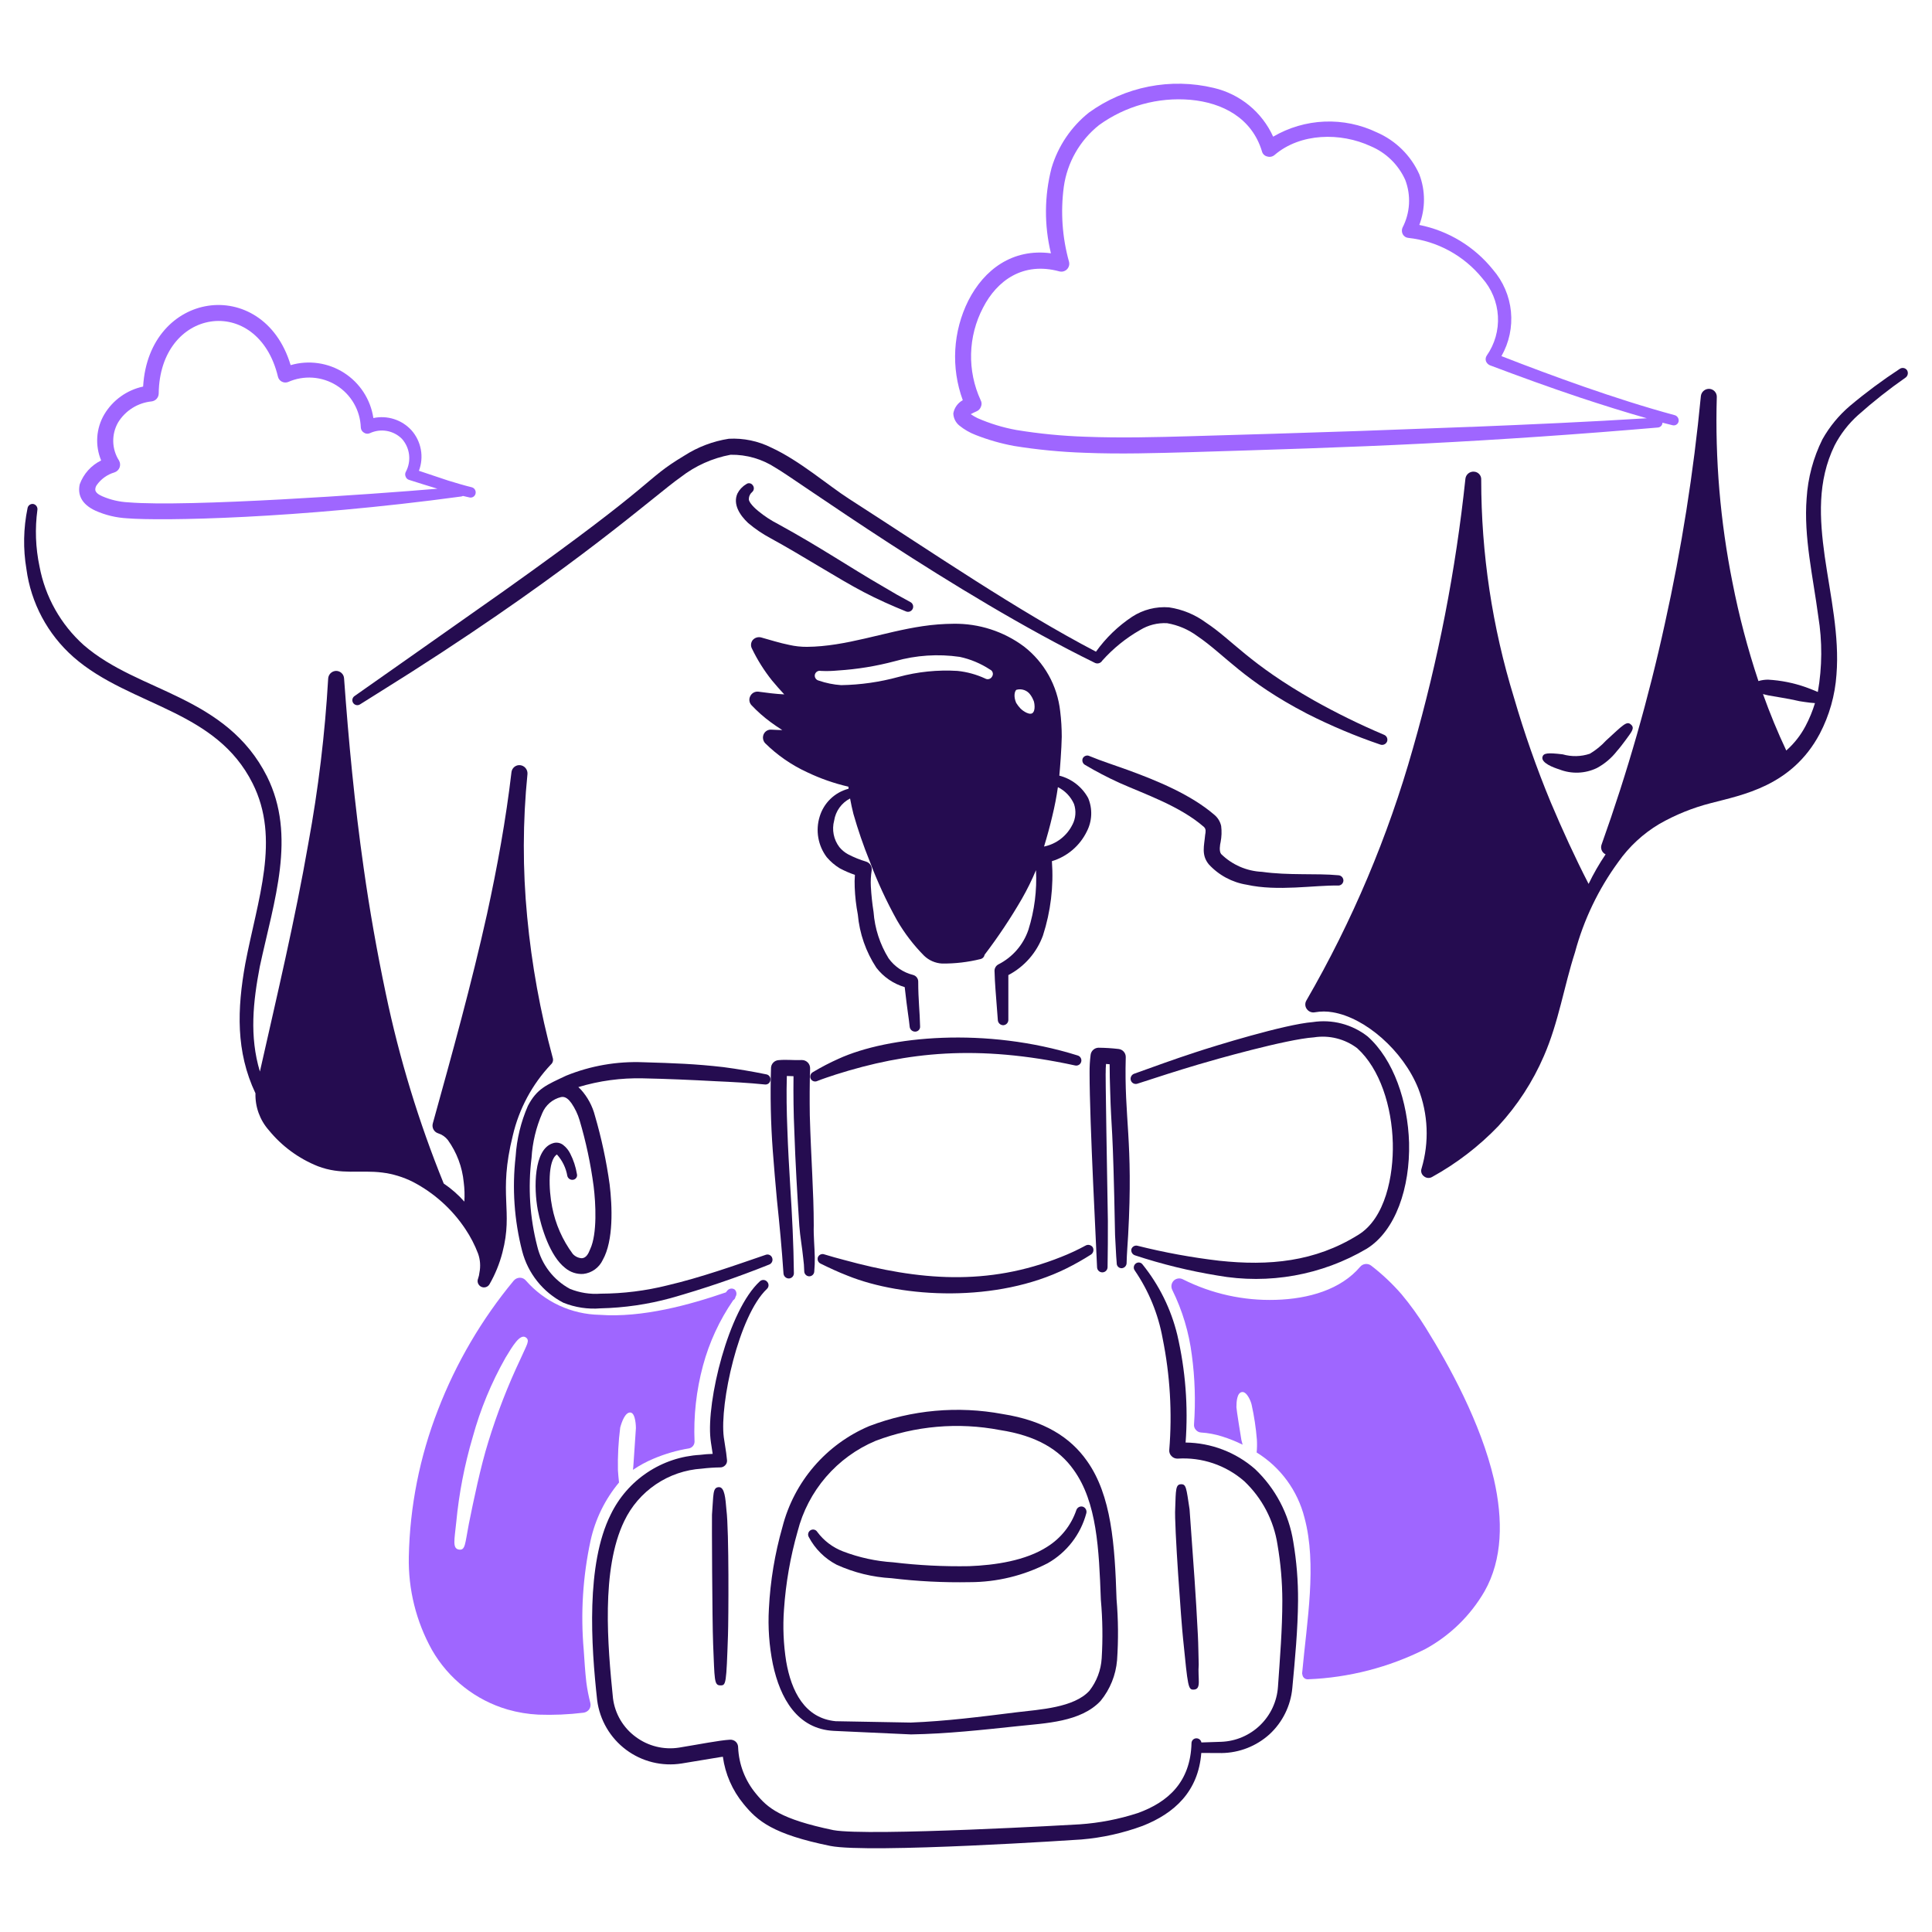
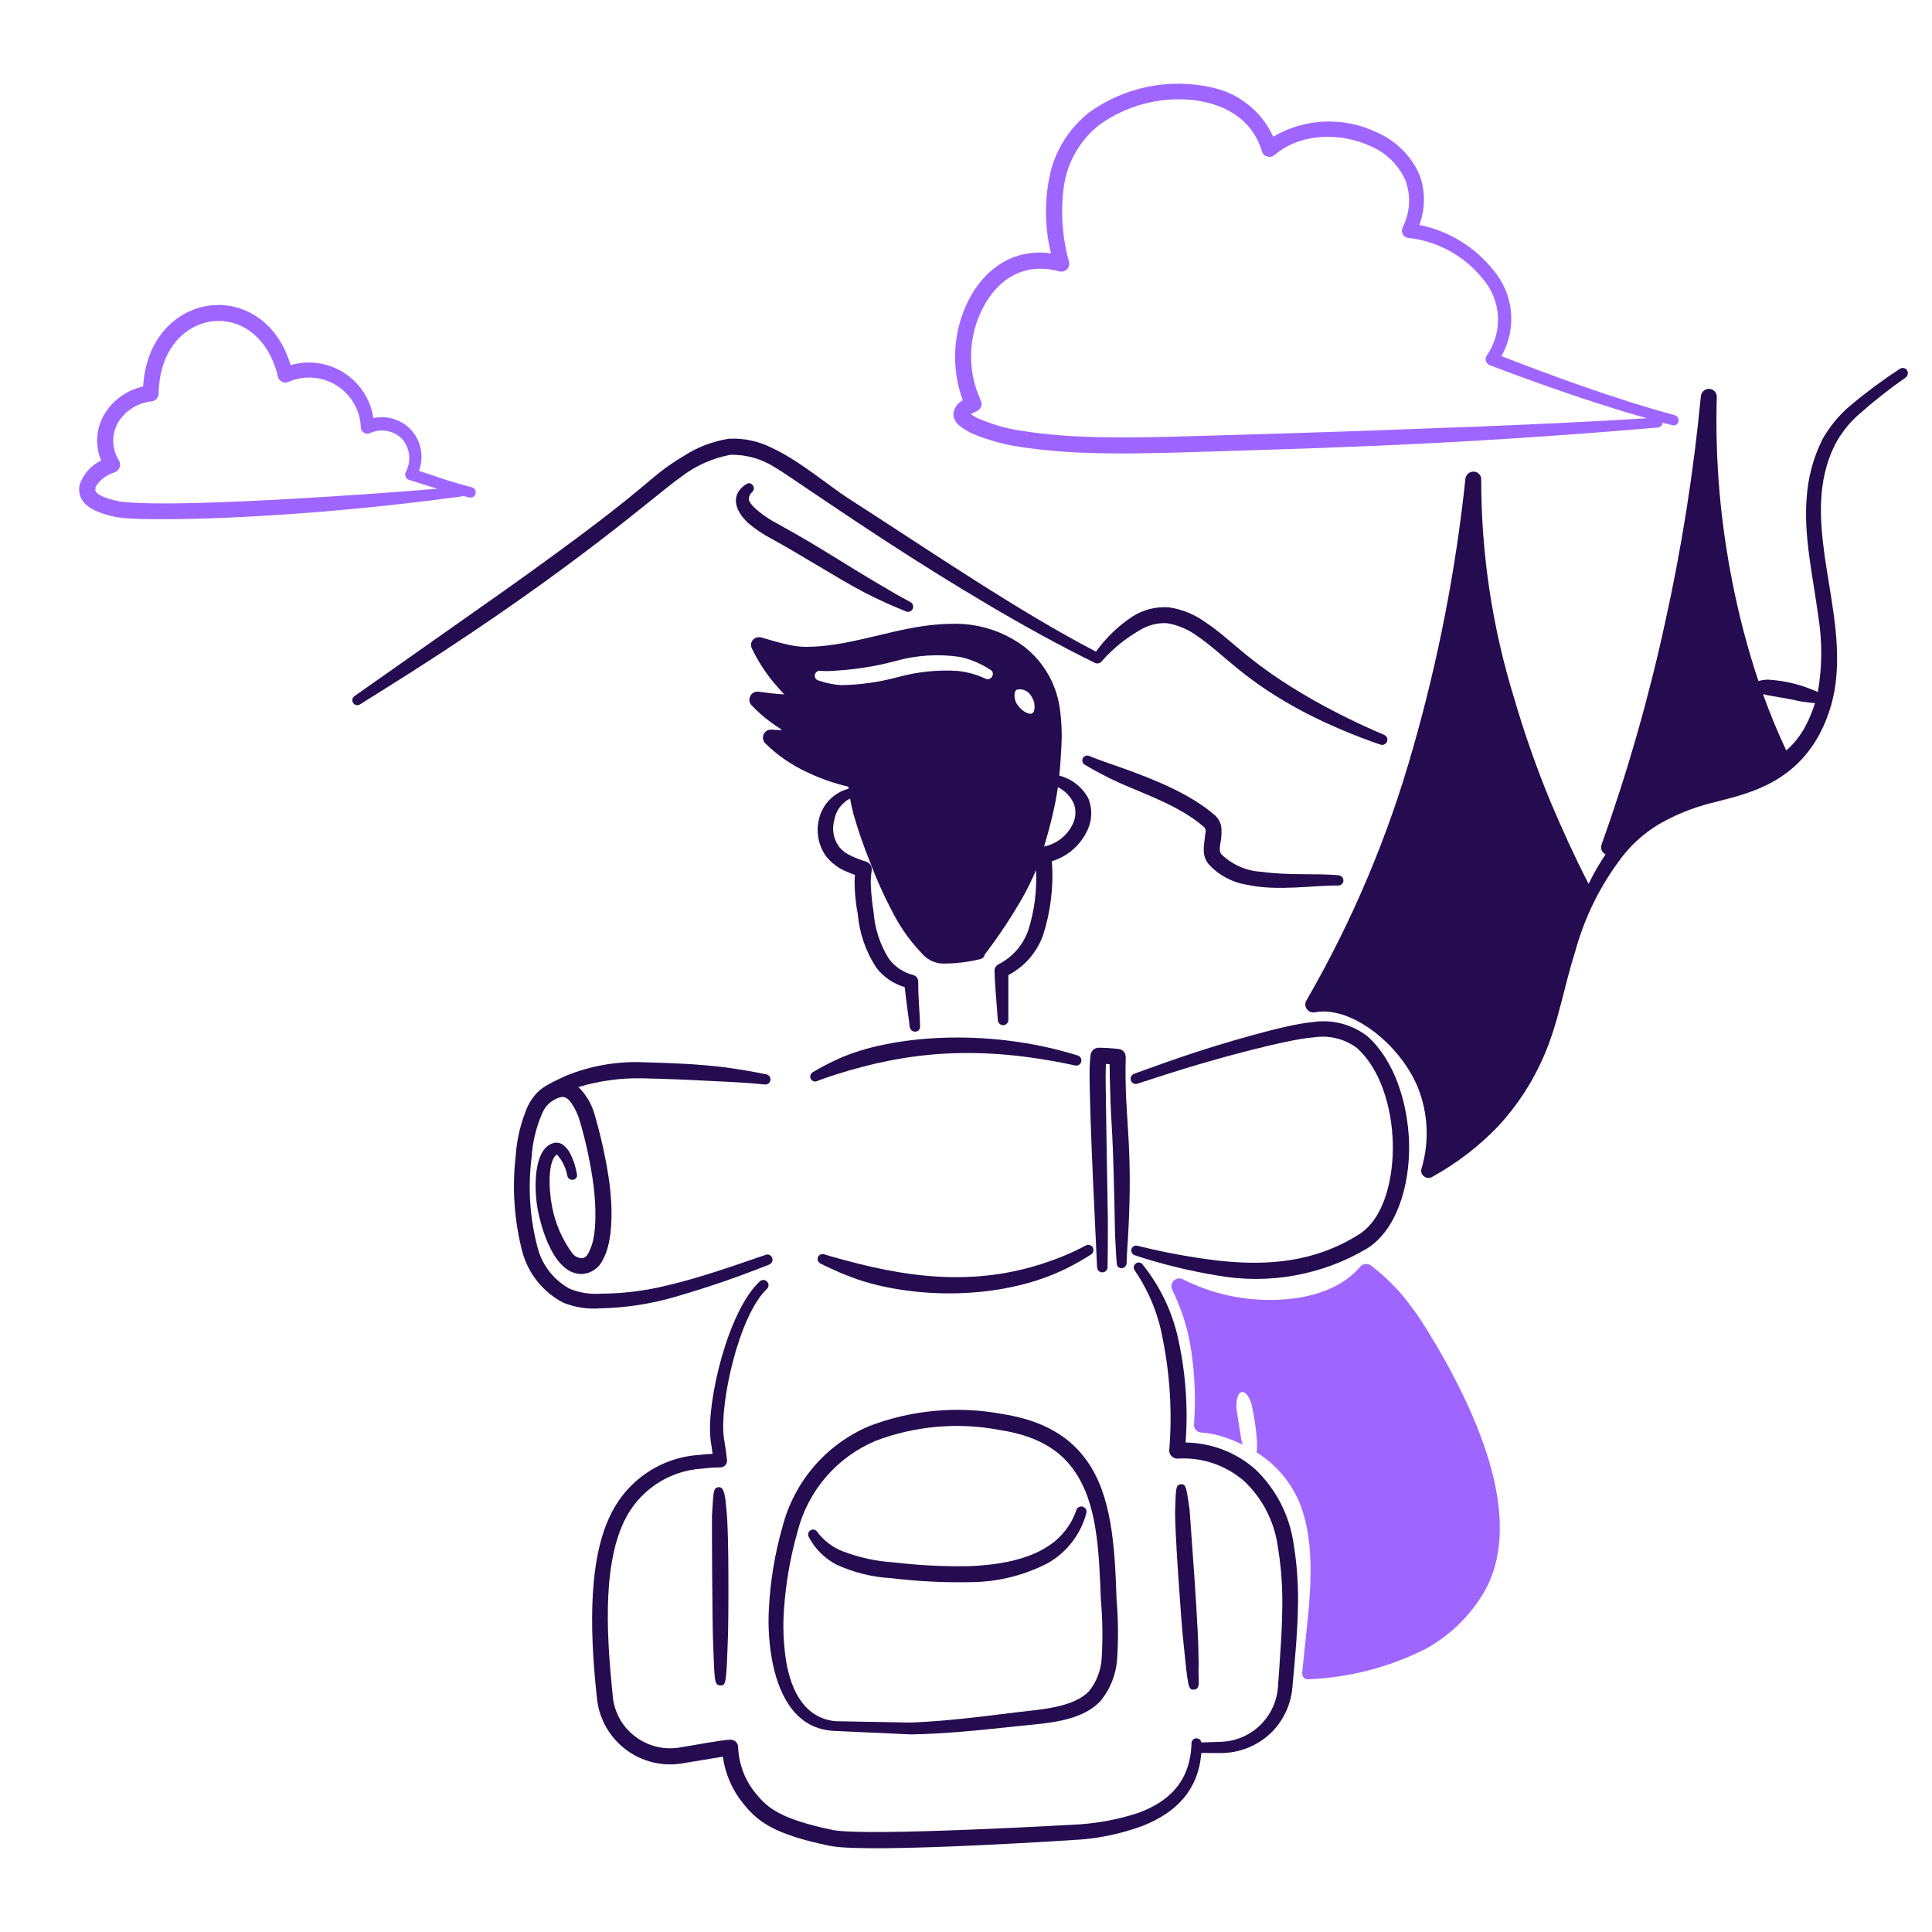
<svg xmlns="http://www.w3.org/2000/svg" width="400" height="400" viewBox="0 0 400 400" fill="none">
  <path d="M150.4 312.612C150.2 310.246 150.036 307.85 148.828 307.898C147.49 307.948 147.75 309.464 147.408 313.624C147.376 314.424 147.446 335.296 147.646 340.398C147.964 347.798 147.82 348.942 149.152 348.942C150.326 348.942 150.374 348.712 150.722 338.524C150.828 335.472 150.958 316.988 150.4 312.612Z" fill="#250C50" />
  <path d="M248.18 344.618C248.114 342.572 248.114 340.55 248.006 338.526C247.546 329.526 247.196 325.246 246.286 312.484C245.608 308.024 245.598 307.256 244.5 307.298C243.402 307.34 243.442 308.414 243.314 312.298C243.078 315.462 244.616 336.334 244.93 339.16C245.954 349.406 245.98 349.9 247.21 349.812C248.78 349.688 247.956 347.586 248.18 344.618Z" fill="#250C50" />
  <path d="M286.558 152.134C281.587 150.03 276.737 147.651 272.03 145.008C258.598 137.396 255.218 132.56 249.69 128.91C247.434 127.244 244.803 126.158 242.028 125.746C239.345 125.537 236.668 126.218 234.41 127.682C231.49 129.619 228.948 132.073 226.91 134.924C210.532 126.358 193.614 114.744 175.766 103.27C171.504 100.536 165.566 95.372 159.69 92.67C156.965 91.307 153.932 90.676 150.89 90.84C147.617 91.349 144.487 92.537 141.7 94.326C132.944 99.592 137.35 98.88 104.358 122.326C92.814 130.442 77.462 141.292 73.41 144.106C73.297 144.181 73.2 144.277 73.124 144.39C73.048 144.502 72.995 144.628 72.968 144.761C72.941 144.894 72.941 145.031 72.966 145.164C72.992 145.297 73.044 145.424 73.119 145.537C73.194 145.65 73.29 145.747 73.403 145.823C73.515 145.899 73.641 145.952 73.774 145.979C73.907 146.006 74.044 146.007 74.177 145.981C74.31 145.955 74.437 145.903 74.55 145.828C78.1 143.59 81.674 141.372 85.224 139.114C119.774 117.052 135.624 102.494 140.946 98.78C143.965 96.438 147.5 94.852 151.256 94.152C154.571 94.096 157.826 95.041 160.596 96.864C164.506 99.048 197.35 122.864 226.736 137.264C226.996 137.375 227.288 137.389 227.557 137.302C227.826 137.214 228.055 137.033 228.2 136.79C230.449 134.267 233.093 132.125 236.028 130.448C237.711 129.411 239.671 128.916 241.644 129.028C243.895 129.415 246.024 130.321 247.864 131.674C253.6 135.55 257.464 140.924 270.592 147.752C275.493 150.24 280.563 152.379 285.766 154.152C286.032 154.249 286.325 154.24 286.585 154.129C286.845 154.017 287.052 153.811 287.166 153.552C287.219 153.419 287.246 153.277 287.244 153.134C287.242 152.99 287.213 152.849 287.156 152.717C287.1 152.585 287.018 152.466 286.915 152.366C286.812 152.266 286.691 152.187 286.558 152.134Z" fill="#250C50" />
  <path d="M188.462 124.638C186.634 123.67 184.782 122.614 182.996 121.538C175.708 117.324 169.884 113.314 161.086 108.496C159.645 107.763 158.288 106.875 157.04 105.848C156.46 105.408 154.94 104.008 155.04 103.288C155.046 103.021 155.109 102.758 155.224 102.516C155.339 102.275 155.504 102.061 155.708 101.888C155.916 101.714 156.047 101.464 156.071 101.193C156.095 100.923 156.01 100.654 155.836 100.446C155.762 100.338 155.665 100.248 155.553 100.18C155.441 100.112 155.316 100.068 155.186 100.052C155.057 100.036 154.925 100.047 154.8 100.085C154.674 100.124 154.559 100.188 154.46 100.274C153.692 100.727 153.072 101.393 152.672 102.19C151.706 104.374 153.136 106.642 154.89 108.28C156.316 109.489 157.867 110.543 159.516 111.424C166.064 114.99 173.536 119.824 178.8 122.572C181.664 124.078 184.634 125.39 187.6 126.596C187.858 126.698 188.145 126.696 188.401 126.591C188.657 126.485 188.862 126.285 188.974 126.031C189.085 125.778 189.094 125.491 188.998 125.231C188.902 124.971 188.709 124.759 188.46 124.638H188.462Z" fill="#250C50" />
  <path d="M277.108 181.214C272.456 180.776 266.81 181.286 261.288 180.504C258.112 180.361 255.1 179.051 252.83 176.824C252.354 176.236 252.588 174.872 252.722 174.306C252.928 173.22 252.965 172.109 252.83 171.012C252.628 170.101 252.128 169.284 251.41 168.688C246.516 164.488 239.61 161.654 233.482 159.412C232.148 158.916 230.792 158.486 229.5 158.012C228.144 157.54 226.852 157.066 225.604 156.55C225.359 156.419 225.071 156.391 224.805 156.471C224.539 156.552 224.315 156.735 224.184 156.98C224.074 157.225 224.059 157.502 224.143 157.757C224.227 158.012 224.402 158.226 224.636 158.358C226.941 159.727 229.32 160.97 231.76 162.08C236.996 164.414 244.296 166.88 249.258 171.206C249.732 171.636 249.624 172.24 249.516 172.842C249.316 175.112 248.674 177.006 250.27 178.954C252.338 181.206 255.107 182.692 258.126 183.172C264.498 184.596 272.21 183.242 277.022 183.344C277.302 183.357 277.576 183.259 277.785 183.072C277.994 182.885 278.121 182.624 278.14 182.344C278.15 182.058 278.047 181.78 277.854 181.569C277.662 181.357 277.394 181.23 277.108 181.214Z" fill="#250C50" />
-   <path d="M337.686 150.026C336.812 149.196 336.116 150.026 332.498 153.34C331.523 154.401 330.4 155.315 329.162 156.052C327.345 156.661 325.387 156.706 323.544 156.18C320.372 155.8 319.572 155.922 319.344 156.718C319.056 157.968 321.63 158.918 322.852 159.302C324.094 159.789 325.422 160.015 326.755 159.967C328.088 159.919 329.397 159.597 330.6 159.022C332.225 158.152 333.647 156.949 334.776 155.492C335.376 154.826 335.96 154.03 336.626 153.146C337.7 151.636 338.546 150.764 337.686 150.026Z" fill="#250C50" />
  <path d="M169.884 261.61C171.714 262.514 173.564 263.374 175.458 264.106C186.896 268.742 206.398 269.756 220.786 262.62C222.537 261.751 224.239 260.788 225.886 259.736C226.119 259.577 226.285 259.338 226.353 259.064C226.42 258.79 226.384 258.501 226.252 258.252C226.096 258.009 225.853 257.836 225.572 257.768C225.292 257.7 224.996 257.742 224.746 257.886C223.117 258.771 221.436 259.555 219.71 260.232C204.458 266.332 190.206 265.094 174.748 260.856C173.392 260.49 172.058 260.146 170.702 259.716C170.448 259.613 170.163 259.614 169.909 259.718C169.656 259.823 169.453 260.023 169.346 260.276C169.251 260.525 169.254 260.801 169.354 261.048C169.454 261.295 169.643 261.496 169.884 261.61Z" fill="#250C50" />
  <path d="M235 259.908C240.564 261.743 246.264 263.139 252.046 264.082C262.688 265.99 273.66 264.02 282.974 258.53C288.974 254.806 291.95 245.852 291.734 236.598C291.476 228.076 288.548 219.38 283.146 214.58C281.558 213.337 279.733 212.433 277.782 211.922C275.832 211.411 273.797 211.305 271.804 211.61C265.988 212.076 251.51 216.542 247.354 217.916C243.136 219.294 239.004 220.8 234.754 222.328C234.5 222.436 234.295 222.635 234.18 222.886C234.065 223.136 234.047 223.421 234.13 223.684C234.218 223.951 234.406 224.173 234.656 224.302C234.905 224.431 235.196 224.457 235.464 224.374C239.682 222.996 243.88 221.64 248.098 220.392C251.098 219.49 266.36 215.15 272.03 214.774C273.596 214.527 275.196 214.599 276.734 214.983C278.273 215.368 279.718 216.058 280.984 217.012C285.72 221.296 288.172 229.086 288.366 236.684C288.524 243.35 286.848 252.254 281.178 255.684C272.218 261.268 262.718 262.122 252.424 261.022C246.724 260.354 241.074 259.318 235.508 257.922C235.245 257.854 234.967 257.89 234.73 258.023C234.493 258.156 234.317 258.375 234.238 258.634C234.185 258.901 234.232 259.179 234.371 259.413C234.51 259.647 234.73 259.822 234.99 259.904" fill="#250C50" />
  <path d="M159.874 260.438C159.831 260.307 159.761 260.185 159.67 260.081C159.579 259.978 159.468 259.893 159.344 259.833C159.219 259.773 159.084 259.738 158.946 259.732C158.808 259.725 158.67 259.746 158.54 259.794C152.062 262.01 145.152 264.484 138.18 266.12C133.66 267.248 129.021 267.826 124.362 267.842C122.19 268.003 120.01 267.66 117.992 266.842C116.31 265.933 114.839 264.679 113.675 263.162C112.51 261.646 111.679 259.901 111.234 258.042C109.69 252.066 109.288 245.851 110.05 239.726C110.241 236.535 110.991 233.403 112.266 230.472C112.606 229.648 113.136 228.916 113.814 228.336C114.491 227.756 115.295 227.345 116.162 227.136C117.066 226.936 117.776 227.652 118.314 228.406C119.056 229.49 119.625 230.683 120 231.942C121.325 236.415 122.296 240.985 122.906 245.61C123.342 249.096 123.678 255.44 122.196 258.61C121.83 259.534 121.396 260.438 120.474 260.504C120.114 260.486 119.762 260.396 119.437 260.241C119.112 260.086 118.82 259.868 118.58 259.6C116.454 256.73 114.998 253.42 114.318 249.914C113.584 246.302 113.386 240.22 115.308 239.024C116.435 240.274 117.182 241.819 117.462 243.478C117.531 243.738 117.695 243.963 117.923 244.107C118.15 244.251 118.423 244.303 118.688 244.254C118.82 244.231 118.945 244.181 119.056 244.106C119.167 244.032 119.261 243.935 119.332 243.822C119.403 243.709 119.45 243.582 119.469 243.449C119.487 243.317 119.478 243.182 119.442 243.054C119.203 241.591 118.738 240.174 118.064 238.854C117.73 238.166 117.245 237.562 116.644 237.088C116.341 236.84 115.98 236.675 115.594 236.607C115.209 236.54 114.813 236.572 114.444 236.702C110.466 237.97 110.502 245.998 111.344 250.518C112.066 254.206 113.876 260.088 117.026 262.528C118.064 263.4 119.397 263.84 120.75 263.756C121.618 263.661 122.446 263.343 123.155 262.834C123.863 262.325 124.429 261.642 124.796 260.85C127.058 256.85 126.77 249.736 126.216 245.202C125.551 240.407 124.537 235.667 123.182 231.02C122.662 228.994 121.658 227.125 120.256 225.574C120.093 225.397 119.921 225.229 119.74 225.07C124.068 223.763 128.576 223.151 133.096 223.258C138.202 223.364 143.032 223.58 148.248 223.858C151.584 224.01 154.92 224.182 158.32 224.526C158.458 224.549 158.599 224.543 158.734 224.509C158.87 224.476 158.997 224.415 159.108 224.33C159.218 224.245 159.311 224.139 159.379 224.017C159.447 223.895 159.49 223.761 159.504 223.622C159.527 223.483 159.521 223.342 159.487 223.205C159.454 223.069 159.393 222.941 159.308 222.829C159.224 222.717 159.117 222.623 158.996 222.553C158.874 222.483 158.739 222.438 158.6 222.422C155.672 221.822 152.724 221.326 149.8 220.938C143.928 220.262 139.59 220.118 133.2 219.926C127.74 219.702 122.295 220.649 117.23 222.702C113.102 224.652 111.184 225.364 109.296 228.958C107.847 232.277 106.988 235.824 106.756 239.438C106.006 245.999 106.465 252.642 108.112 259.038C108.705 261.316 109.77 263.443 111.239 265.283C112.707 267.122 114.546 268.632 116.636 269.714C119.085 270.699 121.731 271.097 124.362 270.876C129.258 270.766 134.122 270.058 138.846 268.766C145.763 266.809 152.573 264.488 159.246 261.814C159.51 261.713 159.724 261.512 159.842 261.255C159.959 260.997 159.971 260.704 159.874 260.438Z" fill="#250C50" />
  <path d="M169.232 223.8C170.48 223.304 171.772 222.896 173.064 222.464C187.73 217.82 202.302 216.194 222.586 220.592C222.856 220.653 223.14 220.607 223.377 220.463C223.614 220.319 223.785 220.088 223.855 219.82C223.925 219.551 223.888 219.266 223.752 219.025C223.615 218.783 223.39 218.604 223.124 218.526C204.148 212.582 183.96 214.48 173.602 219.214C171.783 220.026 170.014 220.946 168.306 221.97C168.074 222.098 167.897 222.307 167.809 222.557C167.722 222.808 167.731 223.082 167.834 223.326C167.894 223.45 167.978 223.561 168.081 223.652C168.184 223.743 168.304 223.812 168.435 223.857C168.565 223.901 168.703 223.918 168.84 223.909C168.977 223.899 169.111 223.862 169.234 223.8" fill="#250C50" />
-   <path d="M162.906 222.768C162.8 226.448 162.864 230.128 163.014 233.83C163.144 237.768 163.38 241.73 163.614 245.668C164 251.65 164.302 257.634 164.366 263.574C164.377 263.856 164.278 264.131 164.089 264.341C163.899 264.55 163.636 264.677 163.354 264.694C163.067 264.701 162.789 264.598 162.577 264.406C162.364 264.213 162.234 263.946 162.214 263.66C161.87 258.602 161.396 253.524 160.858 248.444C160.536 245.044 160.258 241.644 159.998 238.264C159.574 232.541 159.452 226.8 159.632 221.064C159.654 220.658 159.824 220.274 160.11 219.985C160.395 219.695 160.776 219.52 161.182 219.492C162.928 219.334 164.194 219.542 166.002 219.47C166.229 219.466 166.455 219.508 166.665 219.593C166.876 219.679 167.067 219.805 167.228 219.966C167.389 220.127 167.515 220.318 167.601 220.529C167.686 220.739 167.728 220.965 167.724 221.192C167.616 224.42 167.616 227.67 167.66 230.9C167.914 239.882 168.478 246.814 168.478 253.714C168.412 255.886 168.65 258.114 168.692 260.3C168.71 261.284 168.674 262.268 168.584 263.248C168.572 263.523 168.452 263.782 168.251 263.969C168.05 264.156 167.783 264.256 167.508 264.248C167.235 264.232 166.979 264.111 166.792 263.91C166.606 263.71 166.504 263.446 166.508 263.172C166.489 262.265 166.418 261.359 166.294 260.46C166.078 258.242 165.648 256.004 165.494 253.83C165.076 247.56 164.666 240.54 164.46 234.266C164.288 230.436 164.244 226.626 164.288 222.816C163.956 222.8 163.042 222.768 162.906 222.768Z" fill="#250C50" />
  <path d="M228.988 220.278C228.933 220.9 228.911 221.525 228.922 222.15C228.922 222.35 228.804 219.802 229.374 252.798C229.374 255.984 229.374 259.168 229.31 262.376C229.301 262.657 229.184 262.923 228.984 263.119C228.783 263.315 228.514 263.427 228.234 263.43C227.953 263.432 227.682 263.327 227.477 263.134C227.273 262.942 227.151 262.678 227.136 262.398C227.016 258.828 225.586 232.48 225.586 222.15C225.572 220.891 225.644 219.633 225.802 218.384C225.854 217.988 226.045 217.624 226.34 217.356C226.636 217.088 227.017 216.933 227.416 216.92C228.804 216.93 230.191 217.016 231.57 217.178C231.986 217.218 232.372 217.412 232.651 217.724C232.93 218.035 233.082 218.44 233.076 218.858C232.718 231.658 234.65 236.074 233.572 255.704C233.464 257.64 233.292 259.578 233.25 261.536C233.239 261.807 233.126 262.063 232.935 262.255C232.743 262.446 232.487 262.559 232.216 262.57C232.081 262.572 231.947 262.546 231.822 262.494C231.697 262.443 231.583 262.366 231.489 262.269C231.394 262.173 231.32 262.058 231.271 261.932C231.222 261.806 231.199 261.671 231.204 261.536C231.032 259.578 230.99 257.62 230.86 255.682C230.402 231.406 230.094 234.682 229.848 225.852C229.784 224.022 229.74 222.172 229.74 220.342L228.988 220.278Z" fill="#250C50" />
-   <path d="M114.44 219.018C111.85 209.452 110.079 199.684 109.146 189.818C108.197 179.973 108.219 170.059 109.21 160.218C109.235 159.779 109.09 159.347 108.806 159.012C108.521 158.677 108.119 158.464 107.682 158.418C107.255 158.378 106.83 158.507 106.496 158.776C106.163 159.046 105.947 159.434 105.896 159.86C104.734 169.782 102.946 179.532 100.838 189.218C97.61 203.78 93.6 218.178 89.6 232.62C89.491 233.036 89.546 233.479 89.754 233.856C89.962 234.232 90.307 234.515 90.718 234.644C91.508 234.891 92.206 235.371 92.718 236.022C94.573 238.598 95.709 241.62 96.01 244.78C96.183 246.106 96.225 247.446 96.136 248.78C94.877 247.356 93.442 246.098 91.866 245.036C86.693 232.3 82.677 219.124 79.866 205.668C78.066 197.122 76.53 188.45 75.304 179.776C73.41 166.54 72.162 153.282 71.236 140.454C71.212 140.028 71.023 139.629 70.71 139.34C70.397 139.051 69.984 138.894 69.558 138.904C69.138 138.92 68.738 139.093 68.439 139.39C68.141 139.686 67.964 140.084 67.944 140.504C67.282 151.957 65.908 163.357 63.832 174.64C61.086 190.44 57.37 206.04 53.81 221.854C51.61 214.562 52.41 207.36 53.786 200.134C56.734 186.412 61.434 173.082 55.27 160.734C51.096 152.468 44.532 148.078 37.45 144.57C30.52 141.126 23.138 138.586 17.348 133.57C12.579 129.299 9.356 123.571 8.18 117.278C7.362 113.414 7.216 109.439 7.748 105.526C7.778 105.257 7.706 104.987 7.547 104.768C7.388 104.549 7.153 104.397 6.888 104.342C6.617 104.304 6.343 104.373 6.122 104.534C5.901 104.695 5.751 104.935 5.704 105.204C4.845 109.353 4.765 113.626 5.468 117.804C6.409 124.852 9.865 131.323 15.2 136.024C21.14 141.254 28.8 143.966 36 147.538C42.414 150.738 48.526 154.662 52.294 162.174C58.112 173.718 53.326 186.152 50.786 199.514C49.094 208.9 48.802 217.738 52.892 226.356C52.809 229.163 53.799 231.896 55.66 234C58.352 237.302 61.84 239.865 65.796 241.448C70.624 243.304 74.56 242.194 79.12 242.76C81.339 243.036 83.493 243.692 85.49 244.698C89.877 246.986 93.615 250.346 96.354 254.466C97.419 256.054 98.3 257.759 98.98 259.546C99.427 260.8 99.525 262.152 99.266 263.458C99.222 263.884 99.128 264.304 98.986 264.708C98.856 265.016 98.848 265.361 98.962 265.674C99.076 265.988 99.305 266.247 99.603 266.399C99.9 266.551 100.243 266.584 100.565 266.493C100.886 266.402 101.161 266.193 101.334 265.908C102.525 263.84 103.43 261.62 104.024 259.308C106.316 250.548 103.086 247.434 106.176 235.074C107.46 229.572 110.177 224.508 114.052 220.396C114.246 220.231 114.386 220.011 114.455 219.766C114.525 219.521 114.519 219.26 114.44 219.018Z" fill="#250C50" />
  <path d="M394.812 76.62C394.642 76.391 394.389 76.237 394.107 76.193C393.826 76.149 393.538 76.218 393.306 76.384C389.721 78.732 386.278 81.29 382.996 84.046C380.709 85.995 378.785 88.334 377.314 90.954C375.42 94.77 374.308 98.927 374.044 103.18C373.418 111.18 375.378 119.45 376.454 127.608C377.306 132.795 377.275 138.089 376.364 143.266C375.736 142.978 374.898 142.666 373.838 142.266C371.333 141.386 368.715 140.864 366.064 140.716C365.386 140.713 364.712 140.811 364.064 141.008C361.838 134.33 360.045 127.516 358.694 120.608C356.16 107.966 355.07 95.078 355.444 82.19C355.456 81.77 355.306 81.362 355.025 81.049C354.745 80.737 354.355 80.545 353.936 80.512C353.508 80.482 353.084 80.617 352.753 80.889C352.421 81.162 352.205 81.55 352.15 81.976C350.637 97.811 348.15 113.537 344.704 129.066C341.32 144.587 336.943 159.874 331.6 174.834C331.467 175.18 331.456 175.561 331.569 175.913C331.683 176.266 331.914 176.569 332.224 176.772C332.288 176.813 332.355 176.849 332.424 176.882C331.101 178.833 329.924 180.878 328.902 183.002C326.102 177.562 323.502 171.882 321.05 166.076C318.124 159.003 315.587 151.774 313.45 144.424C308.953 129.816 306.667 114.618 306.67 99.334C306.684 99.126 306.657 98.917 306.589 98.719C306.522 98.522 306.416 98.34 306.278 98.183C306.14 98.027 305.972 97.9 305.784 97.809C305.596 97.718 305.392 97.665 305.184 97.654C304.754 97.618 304.328 97.751 303.994 98.024C303.661 98.297 303.447 98.69 303.398 99.118C301.402 118.008 297.766 136.689 292.53 154.948C287.38 173.199 279.969 190.735 270.47 207.148C270.308 207.422 270.231 207.739 270.25 208.057C270.269 208.375 270.382 208.681 270.576 208.934C270.765 209.191 271.023 209.389 271.321 209.504C271.619 209.618 271.943 209.645 272.256 209.58C273.466 209.365 274.704 209.365 275.914 209.58C282.682 210.706 290.49 217.524 293.628 225.334C295.696 230.637 295.939 236.478 294.316 241.934C294.215 242.218 294.208 242.528 294.297 242.816C294.386 243.104 294.566 243.356 294.81 243.534C295.04 243.73 295.325 243.849 295.626 243.876C295.927 243.903 296.229 243.836 296.49 243.684C301.563 240.886 306.185 237.338 310.2 233.16C314.149 228.887 317.344 223.974 319.648 218.632C322.682 211.68 323.802 204.254 326.084 197.174C327.89 190.447 330.924 184.111 335.032 178.486C337.283 175.28 340.188 172.587 343.556 170.586C346.882 168.688 350.447 167.245 354.156 166.294C360.674 164.57 370.944 162.832 376.756 151.926C378.746 148.128 379.926 143.958 380.222 139.68C380.868 131.652 378.974 123.388 377.79 115.188C376.714 107.388 376.218 99.648 379.834 92.224C381.063 89.852 382.71 87.722 384.698 85.938C387.834 83.145 391.133 80.54 394.578 78.138C394.797 77.958 394.942 77.704 394.985 77.424C395.028 77.144 394.966 76.857 394.812 76.62ZM369.83 155.386C368.05 151.622 366.444 147.712 365.006 143.698C365.418 143.818 365.822 143.898 366.15 143.978C372.598 145.03 371.774 145.112 373.624 145.334C374.41 145.446 375.144 145.546 375.77 145.572C375.271 147.22 374.613 148.815 373.806 150.336C372.797 152.246 371.45 153.957 369.83 155.386Z" fill="#250C50" />
  <path d="M267.762 319.216C266.855 313.459 264.071 308.163 259.842 304.152C255.857 300.668 250.759 298.721 245.466 298.662C246.023 291.186 245.442 283.668 243.744 276.366C242.45 271.038 239.995 266.062 236.554 261.794C236.477 261.686 236.379 261.596 236.266 261.527C236.153 261.458 236.028 261.413 235.897 261.395C235.766 261.376 235.633 261.384 235.505 261.418C235.377 261.452 235.258 261.512 235.154 261.594C234.935 261.757 234.789 262 234.749 262.27C234.708 262.541 234.776 262.816 234.938 263.036C237.831 267.261 239.797 272.051 240.708 277.09C242.247 284.693 242.711 292.474 242.084 300.206C242.063 300.44 242.095 300.675 242.177 300.895C242.259 301.114 242.389 301.313 242.558 301.476C242.718 301.645 242.912 301.778 243.127 301.867C243.342 301.956 243.573 301.998 243.806 301.992C248.843 301.665 253.804 303.345 257.606 306.664C261.302 310.158 263.726 314.786 264.494 319.814C265.15 323.646 265.485 327.526 265.494 331.414C265.494 337.332 265 343.294 264.59 349.234C264.385 352.245 263.074 355.073 260.909 357.175C258.744 359.278 255.878 360.504 252.862 360.62L248.738 360.756C248.694 360.517 248.569 360.302 248.383 360.145C248.198 359.989 247.964 359.901 247.722 359.898C247.588 359.895 247.455 359.919 247.331 359.968C247.207 360.017 247.093 360.09 246.997 360.183C246.901 360.276 246.824 360.387 246.771 360.51C246.718 360.632 246.69 360.764 246.688 360.898C246.488 368.926 241.846 373.124 235.54 375.384C231.65 376.648 227.62 377.429 223.54 377.708C223.34 377.726 179.832 380.24 172.54 378.908C161.514 376.612 158.924 374.308 156.506 371.354C154.27 368.663 152.977 365.315 152.824 361.82C152.83 361.598 152.792 361.378 152.711 361.172C152.629 360.965 152.507 360.778 152.352 360.62C152.184 360.467 151.987 360.349 151.772 360.275C151.557 360.201 151.329 360.172 151.102 360.19C148.962 360.306 144.702 361.156 140.578 361.826C139.013 362.069 137.416 361.999 135.879 361.618C134.342 361.238 132.896 360.555 131.626 359.61C130.337 358.667 129.255 357.472 128.444 356.096C127.633 354.72 127.112 353.194 126.912 351.61C125.81 340.752 124.416 324.898 129.236 314.936C130.703 311.859 132.964 309.23 135.787 307.32C138.609 305.409 141.891 304.287 145.292 304.068C146.557 303.915 147.828 303.829 149.102 303.81C149.295 303.814 149.486 303.778 149.664 303.704C149.842 303.629 150.002 303.518 150.134 303.378C150.273 303.242 150.38 303.077 150.447 302.895C150.515 302.713 150.54 302.517 150.522 302.324C150.458 301.83 150.414 301.324 150.35 300.818C150.178 299.742 150.026 298.644 149.854 297.568C148.96 290.608 152.946 272.392 158.764 266.876C158.871 266.781 158.958 266.665 159.019 266.535C159.08 266.406 159.114 266.265 159.118 266.121C159.122 265.978 159.097 265.836 159.043 265.703C158.99 265.569 158.91 265.449 158.808 265.348C158.716 265.244 158.604 265.16 158.479 265.1C158.354 265.041 158.218 265.007 158.08 265.001C157.941 264.995 157.803 265.017 157.673 265.065C157.543 265.114 157.424 265.188 157.324 265.284C150.762 271.284 146.248 290.16 147.1 297.912C147.208 298.946 147.422 299.978 147.552 301.012C146.682 301.034 145.815 301.101 144.952 301.212C141.045 301.431 137.268 302.692 134.013 304.864C130.758 307.036 128.144 310.04 126.442 313.564C121.3 323.85 122.368 340.564 123.642 352.048C123.906 354.065 124.571 356.008 125.598 357.763C126.625 359.519 127.994 361.05 129.623 362.268C131.252 363.486 133.108 364.365 135.083 364.853C137.057 365.342 139.109 365.43 141.118 365.112C152.378 363.234 148.33 363.934 149.662 363.712C150.15 367.294 151.626 370.67 153.924 373.462C156.822 377.03 160.014 379.754 171.896 382.178C179.942 383.788 223.696 380.866 223.896 380.844C228.23 380.48 232.494 379.532 236.574 378.026C243.174 375.426 248.102 370.892 248.714 362.93L252.948 362.95C256.602 362.9 260.112 361.523 262.826 359.076C265.541 356.575 267.229 353.153 267.562 349.476C268.12 343.476 268.702 337.422 268.746 331.418C268.773 327.33 268.444 323.247 267.762 319.216Z" fill="#250C50" />
  <path d="M172.646 358.36C165.08 357.986 161.518 351.624 160.012 344.542C159.247 340.762 158.972 336.9 159.194 333.05C159.482 327.33 160.422 321.661 161.994 316.154C163.178 311.522 165.416 307.226 168.534 303.601C171.651 299.976 175.563 297.12 179.966 295.256C188.764 291.896 198.32 291.032 207.578 292.76C216.21 294.114 221.612 297.602 225.012 302.422C230.134 309.568 230.812 319.878 231.168 331.09C231.53 335.292 231.566 339.516 231.276 343.724C231.02 346.808 229.834 349.743 227.876 352.14C223.77 356.562 216.382 356.764 210.81 357.37C203.254 358.17 195.98 358.97 188.62 359.092M188.576 356.638C195.808 356.358 203.04 355.438 210.486 354.508C215.236 353.936 222.352 353.572 225.552 350.052C227.057 348.122 227.943 345.781 228.092 343.338C228.341 339.3 228.283 335.249 227.92 331.22C227.532 320.716 227.12 311.032 222.302 304.338C219.354 300.138 214.598 297.236 207.022 296.074C198.4 294.422 189.488 295.196 181.28 298.312C177.324 299.978 173.808 302.537 171.008 305.789C168.207 309.042 166.198 312.899 165.138 317.058C163.635 322.325 162.69 327.735 162.318 333.2C162.054 336.799 162.206 340.417 162.77 343.982C163.826 350.116 166.594 355.754 173.016 356.358" fill="#250C50" />
  <path d="M224.2 311.946C223.926 311.863 223.63 311.891 223.377 312.024C223.123 312.157 222.932 312.384 222.844 312.656C221.773 315.785 219.662 318.452 216.862 320.212C212.382 323.124 206.002 324.058 200.662 324.258C195.398 324.354 190.133 324.087 184.906 323.458C181.354 323.233 177.856 322.471 174.532 321.198C172.404 320.385 170.552 318.981 169.196 317.15C169.126 317.037 169.033 316.938 168.925 316.861C168.816 316.783 168.693 316.728 168.563 316.698C168.433 316.668 168.298 316.664 168.166 316.686C168.035 316.709 167.909 316.757 167.796 316.828C167.569 316.971 167.405 317.197 167.341 317.459C167.277 317.72 167.317 317.996 167.452 318.228C168.743 320.674 170.747 322.671 173.198 323.952C176.785 325.589 180.647 326.539 184.584 326.752C189.953 327.4 195.361 327.673 200.768 327.57C206.384 327.569 211.919 326.226 216.91 323.652C218.864 322.545 220.578 321.059 221.952 319.281C223.325 317.504 224.331 315.47 224.91 313.3C224.984 313.026 224.952 312.735 224.82 312.484C224.688 312.233 224.467 312.041 224.2 311.946Z" fill="#250C50" />
  <path d="M346.8 85.976C340.452 84.256 334.166 82.232 327.924 80.058C322.2 78.058 316.476 75.926 310.858 73.73C312.451 70.934 313.138 67.713 312.826 64.51C312.513 61.307 311.217 58.28 309.114 55.844C305.273 51.058 299.871 47.775 293.854 46.57C295.14 43.194 295.14 39.464 293.854 36.088C292.11 32.204 288.979 29.111 285.074 27.414C281.695 25.79 277.969 25.021 274.224 25.175C270.479 25.329 266.828 26.401 263.594 28.296C262.454 25.782 260.751 23.564 258.618 21.814C256.484 20.063 253.976 18.827 251.288 18.2C246.87 17.14 242.274 17.048 237.817 17.928C233.359 18.808 229.144 20.64 225.46 23.3C221.766 26.242 219.062 30.246 217.712 34.772C216.214 40.562 216.17 46.631 217.584 52.442C209.598 51.388 203.744 55.842 200.494 62.214C198.903 65.393 197.98 68.864 197.78 72.414C197.58 75.963 198.108 79.516 199.332 82.854C198.822 83.134 198.381 83.525 198.042 83.998C197.703 84.471 197.475 85.015 197.374 85.588C197.389 86.073 197.508 86.549 197.723 86.983C197.939 87.418 198.245 87.801 198.622 88.106C199.643 88.936 200.791 89.597 202.022 90.064C204.57 91.066 207.208 91.822 209.9 92.324C214.765 93.11 219.675 93.584 224.6 93.744C231.982 94.046 239.428 93.808 246.51 93.616C262.652 93.12 278.794 92.646 294.91 91.828C311.026 91.01 327.194 89.892 343.248 88.514C343.502 88.495 343.74 88.382 343.915 88.197C344.091 88.012 344.191 87.769 344.196 87.514C344.864 87.686 345.596 87.88 346.24 88.03C346.374 88.071 346.515 88.084 346.655 88.067C346.794 88.051 346.929 88.006 347.05 87.936C347.171 87.865 347.277 87.77 347.36 87.657C347.443 87.544 347.501 87.415 347.532 87.278C347.587 87.009 347.543 86.73 347.408 86.491C347.274 86.252 347.058 86.069 346.8 85.976ZM304.488 88.376C296.739 88.679 288.997 88.966 281.264 89.238C269.598 89.626 258.02 89.992 246.44 90.314C239.424 90.514 231.978 90.702 224.746 90.422C219.943 90.267 215.155 89.8 210.412 89.022C207.65 88.518 204.956 87.695 202.384 86.57C201.897 86.333 201.429 86.06 200.984 85.752C201.368 85.536 201.763 85.342 202.168 85.17C202.382 85.083 202.575 84.952 202.734 84.785C202.894 84.618 203.016 84.419 203.094 84.202C203.19 83.987 203.235 83.752 203.224 83.516C203.213 83.281 203.146 83.051 203.03 82.846C201.644 79.831 200.968 76.539 201.053 73.222C201.139 69.904 201.984 66.651 203.524 63.712C206.43 58.03 211.854 54.156 219.3 56.18C219.578 56.258 219.873 56.262 220.153 56.19C220.433 56.117 220.689 55.972 220.894 55.769C221.1 55.566 221.248 55.312 221.324 55.033C221.399 54.753 221.399 54.459 221.324 54.18C219.922 49.14 219.556 43.869 220.248 38.684C220.952 33.645 223.564 29.069 227.544 25.9C233.03 21.933 239.762 20.075 246.506 20.668C253.092 21.268 259.182 24.414 261.27 31.322C261.332 31.587 261.469 31.829 261.663 32.019C261.857 32.21 262.102 32.341 262.368 32.398C262.624 32.478 262.896 32.493 263.159 32.44C263.423 32.388 263.668 32.27 263.874 32.098C269.232 27.498 277.562 27.384 283.782 30.268C286.972 31.608 289.535 34.11 290.95 37.268C291.554 38.863 291.815 40.567 291.715 42.269C291.614 43.971 291.155 45.633 290.368 47.146C290.277 47.362 290.236 47.597 290.247 47.831C290.258 48.066 290.321 48.295 290.432 48.502C290.546 48.715 290.713 48.897 290.916 49.028C291.119 49.16 291.352 49.237 291.594 49.254C297.584 49.917 303.073 52.909 306.876 57.584C308.814 59.766 309.96 62.538 310.128 65.451C310.296 68.365 309.477 71.25 307.802 73.64C307.694 73.807 307.624 73.996 307.597 74.193C307.571 74.39 307.589 74.591 307.65 74.78C307.796 75.154 308.083 75.456 308.45 75.62C314.604 77.944 320.824 80.204 327.13 82.314C331.758 83.842 336.32 85.284 340.948 86.596C328.812 87.354 316.63 87.892 304.492 88.386L304.488 88.376Z" fill="#9F66FF" />
  <path d="M29.632 80.032C30.214 70.068 36.412 64.32 43.062 63.31C49.8 62.276 57.31 66.064 60.174 75.598C62.023 75.059 63.966 74.922 65.872 75.196C67.779 75.47 69.604 76.148 71.227 77.186C72.849 78.224 74.231 79.597 75.279 81.212C76.327 82.828 77.018 84.649 77.304 86.554C78.723 86.252 80.196 86.326 81.577 86.768C82.959 87.209 84.201 88.003 85.182 89.072C86.182 90.198 86.855 91.575 87.128 93.056C87.402 94.536 87.264 96.064 86.732 97.472C88.798 98.16 90.8 98.848 92.78 99.494C94.416 99.99 96.03 100.484 97.708 100.894C97.973 100.975 98.198 101.152 98.338 101.391C98.477 101.63 98.522 101.913 98.462 102.184C98.433 102.323 98.376 102.455 98.295 102.572C98.213 102.688 98.109 102.787 97.988 102.862C97.867 102.937 97.732 102.986 97.592 103.007C97.451 103.028 97.308 103.02 97.17 102.984C96.74 102.898 96.31 102.784 95.858 102.682C95.753 102.727 95.645 102.763 95.534 102.79C61.426 107.428 33.306 107.886 26.334 107.31C24.079 107.191 21.865 106.664 19.8 105.752C16.658 104.31 16.078 102.2 16.508 100.264C17.291 98.108 18.881 96.341 20.942 95.334C20.303 93.803 20.029 92.145 20.141 90.491C20.253 88.836 20.749 87.23 21.588 85.8C22.46 84.336 23.625 83.069 25.01 82.076C26.395 81.084 27.97 80.388 29.636 80.032M90.52 101.168C88.582 100.586 86.624 99.968 84.73 99.368C84.555 99.322 84.395 99.232 84.264 99.108C84.132 98.984 84.034 98.83 83.978 98.658C83.908 98.496 83.878 98.32 83.889 98.144C83.9 97.968 83.953 97.798 84.042 97.646C84.611 96.567 84.838 95.34 84.692 94.128C84.546 92.917 84.034 91.779 83.224 90.866C82.375 90.01 81.283 89.437 80.096 89.225C78.91 89.013 77.687 89.173 76.594 89.682C76.395 89.776 76.175 89.815 75.955 89.796C75.736 89.777 75.526 89.701 75.346 89.574C75.156 89.464 74.998 89.307 74.885 89.119C74.772 88.931 74.708 88.717 74.7 88.498C74.638 86.746 74.147 85.035 73.269 83.517C72.392 81.999 71.155 80.719 69.667 79.791C68.179 78.863 66.486 78.314 64.737 78.194C62.987 78.073 61.235 78.383 59.634 79.098C59.425 79.175 59.202 79.207 58.98 79.193C58.758 79.178 58.541 79.116 58.344 79.012C58.143 78.909 57.967 78.763 57.829 78.584C57.691 78.405 57.594 78.198 57.544 77.978C55.478 69.348 49.322 65.688 43.596 66.578C37.936 67.46 32.964 72.69 32.858 81.47C32.853 81.874 32.702 82.262 32.433 82.562C32.163 82.863 31.794 83.056 31.394 83.106C29.976 83.248 28.611 83.716 27.405 84.475C26.199 85.233 25.185 86.26 24.442 87.476C23.755 88.683 23.411 90.054 23.446 91.442C23.481 92.83 23.895 94.182 24.642 95.352C24.767 95.571 24.842 95.814 24.861 96.066C24.881 96.317 24.843 96.57 24.753 96.805C24.662 97.04 24.52 97.252 24.336 97.425C24.153 97.598 23.934 97.728 23.694 97.806C22.203 98.246 20.905 99.18 20.014 100.454C19.803 100.755 19.704 101.12 19.734 101.486C19.864 102.004 20.334 102.37 21.198 102.756C22.908 103.493 24.738 103.916 26.598 104.004C38.814 105.03 77.542 102.3 90.52 101.186" fill="#9F66FF" />
  <path d="M225.296 165.234C224.673 164.09 223.821 163.088 222.793 162.288C221.765 161.489 220.584 160.91 219.322 160.588C219.458 159.232 219.784 154.97 219.824 152.552C219.825 150.782 219.717 149.014 219.5 147.258C219.213 144.637 218.402 142.099 217.116 139.797C215.829 137.496 214.093 135.476 212.01 133.858C207.798 130.716 202.664 129.059 197.41 129.144C195.278 129.159 193.149 129.325 191.04 129.64C182.99 130.822 175.178 133.858 167.084 133.922C165.846 133.931 164.611 133.797 163.404 133.522C161.404 133.122 159.444 132.488 157.572 131.972C157.258 131.894 156.929 131.905 156.621 132.003C156.313 132.102 156.038 132.284 155.828 132.53C155.634 132.783 155.519 133.087 155.496 133.405C155.473 133.723 155.544 134.04 155.7 134.318C156.828 136.654 158.214 138.855 159.832 140.882C160.65 141.872 161.51 142.84 162.372 143.766C160.586 143.68 158.756 143.442 157.034 143.206C156.698 143.163 156.356 143.224 156.056 143.382C155.755 143.54 155.511 143.786 155.356 144.088C155.188 144.386 155.119 144.73 155.157 145.07C155.196 145.409 155.34 145.729 155.57 145.982C156.806 147.295 158.16 148.492 159.616 149.556C160.37 150.094 161.124 150.632 161.962 151.156C161.188 151.134 160.434 151.114 159.724 151.07C159.39 151.038 159.054 151.113 158.764 151.283C158.475 151.452 158.246 151.709 158.11 152.016C157.973 152.325 157.93 152.668 157.988 153.002C158.045 153.335 158.2 153.644 158.432 153.89C160.948 156.369 163.876 158.393 167.084 159.872C169.821 161.184 172.694 162.19 175.652 162.872C175.664 163.013 175.678 163.155 175.694 163.298C175.663 163.304 175.632 163.312 175.602 163.322C174.211 163.699 172.94 164.425 171.908 165.43C170.876 166.436 170.118 167.688 169.704 169.068C169.265 170.484 169.168 171.984 169.423 173.445C169.677 174.905 170.275 176.284 171.168 177.468C171.936 178.375 172.844 179.153 173.858 179.772C174.865 180.311 175.916 180.765 177 181.128C176.932 181.98 176.918 182.835 176.958 183.688C177.03 185.588 177.246 187.48 177.604 189.348C177.955 193.274 179.27 197.053 181.434 200.348C182.917 202.278 184.975 203.688 187.31 204.374C187.886 209.53 188.15 210.66 188.342 212.596C188.375 212.881 188.516 213.143 188.737 213.327C188.957 213.511 189.239 213.604 189.526 213.586C189.665 213.58 189.801 213.547 189.926 213.486C190.051 213.426 190.162 213.341 190.253 213.236C190.344 213.131 190.412 213.008 190.453 212.876C190.495 212.744 190.509 212.604 190.494 212.466C190.438 209.538 190.108 206.992 190.108 203.254C190.113 202.937 190.012 202.627 189.821 202.373C189.63 202.12 189.36 201.937 189.054 201.854C187.006 201.344 185.206 200.124 183.974 198.41C182.177 195.504 181.109 192.207 180.86 188.8C180.586 187.06 180.399 185.307 180.302 183.548C180.239 182.426 180.297 181.301 180.474 180.192C180.527 179.806 180.442 179.413 180.233 179.084C180.024 178.754 179.706 178.509 179.334 178.392C178.032 178.006 176.77 177.494 175.566 176.864C174.881 176.488 174.274 175.984 173.78 175.378C173.194 174.606 172.792 173.71 172.605 172.759C172.419 171.808 172.453 170.826 172.704 169.89C172.853 168.922 173.23 168.003 173.803 167.209C174.376 166.415 175.129 165.767 176 165.32C176.188 166.388 176.428 167.456 176.694 168.52C177.634 171.812 178.747 175.052 180.03 178.226C181.613 182.466 183.512 186.582 185.712 190.538C187.263 193.215 189.151 195.682 191.33 197.878C192.337 198.845 193.658 199.417 195.052 199.492C197.728 199.518 200.396 199.207 202.994 198.566C203.211 198.517 203.408 198.405 203.562 198.244C203.715 198.083 203.817 197.881 203.856 197.662C206.665 193.975 209.238 190.115 211.56 186.104C212.659 184.184 213.638 182.199 214.492 180.158C214.709 184.333 214.177 188.513 212.922 192.5C211.868 195.611 209.635 198.185 206.704 199.668C206.465 199.795 206.265 199.983 206.124 200.214C205.983 200.445 205.907 200.71 205.904 200.98C206.006 204.236 206.104 204.58 206.594 211.246C206.622 211.527 206.754 211.788 206.966 211.975C207.177 212.163 207.451 212.264 207.734 212.258C208.021 212.241 208.29 212.112 208.484 211.899C208.677 211.686 208.779 211.406 208.768 211.118V201.884C212.095 200.139 214.651 197.215 215.934 193.684C217.536 188.722 218.165 183.497 217.786 178.296C219.351 177.825 220.801 177.035 222.046 175.975C223.29 174.916 224.302 173.61 225.016 172.14C225.564 171.079 225.873 169.911 225.921 168.718C225.97 167.525 225.756 166.336 225.296 165.234ZM205.4 140.074C205.334 140.198 205.244 140.307 205.135 140.395C205.026 140.483 204.899 140.548 204.764 140.585C204.629 140.623 204.488 140.632 204.349 140.613C204.21 140.594 204.076 140.547 203.956 140.474C202.148 139.639 200.214 139.108 198.232 138.904C194.124 138.653 190.004 139.074 186.032 140.152C182.158 141.214 178.166 141.785 174.15 141.852C172.566 141.743 171.003 141.425 169.502 140.906C169.24 140.846 169.012 140.689 168.863 140.466C168.714 140.242 168.656 139.97 168.702 139.706C168.73 139.571 168.785 139.442 168.863 139.329C168.941 139.215 169.041 139.118 169.158 139.043C169.274 138.969 169.404 138.918 169.54 138.895C169.676 138.871 169.815 138.875 169.95 138.906C171.12 138.963 172.292 138.934 173.458 138.82C177.465 138.568 181.437 137.919 185.316 136.882C189.67 135.65 194.234 135.35 198.712 136C200.944 136.481 203.067 137.371 204.974 138.626C205.106 138.683 205.224 138.769 205.319 138.877C205.414 138.985 205.485 139.112 205.525 139.25C205.566 139.389 205.576 139.534 205.554 139.676C205.532 139.818 205.48 139.954 205.4 140.074ZM213.674 147.696C212.874 148.076 211.438 146.886 211.286 146.696C210.943 146.335 210.64 145.938 210.382 145.512C209.782 144.112 210.1 143.08 210.424 142.822C210.961 142.666 211.533 142.683 212.059 142.873C212.586 143.062 213.038 143.413 213.352 143.876C213.636 144.275 213.867 144.709 214.04 145.168C214.114 145.36 214.516 147.188 213.68 147.696H213.674ZM222.04 170.722C221.472 171.878 220.646 172.889 219.626 173.677C218.607 174.465 217.42 175.009 216.158 175.268C216.794 173.168 217.388 171.044 217.88 168.91C218.359 166.942 218.741 164.963 219.026 162.972C220.511 163.709 221.691 164.942 222.362 166.458C222.599 167.153 222.693 167.89 222.639 168.622C222.585 169.355 222.383 170.069 222.046 170.722H222.04Z" fill="#250C50" />
-   <path d="M152.092 266.97C151.852 266.811 151.561 266.749 151.277 266.797C150.993 266.845 150.738 266.999 150.564 267.228L150.284 267.574C142.836 270.134 133.022 272.868 124.156 272.222C121.255 272.168 118.396 271.509 115.765 270.286C113.133 269.063 110.786 267.303 108.874 265.12C108.722 264.936 108.532 264.788 108.316 264.688C108.1 264.587 107.864 264.536 107.626 264.538C107.389 264.543 107.156 264.597 106.941 264.697C106.726 264.798 106.534 264.941 106.378 265.12C99.736 273.131 94.438 282.165 90.688 291.872C86.897 301.589 84.85 311.898 84.64 322.326C84.501 329.067 86.157 335.723 89.44 341.612C92.871 347.594 98.487 352.015 105.108 353.944C107.184 354.54 109.321 354.893 111.478 354.998C114.59 355.11 117.707 354.976 120.798 354.598C121.036 354.568 121.265 354.489 121.471 354.367C121.678 354.245 121.857 354.082 121.998 353.888C122.128 353.69 122.214 353.466 122.252 353.232C122.289 352.998 122.276 352.759 122.214 352.53C121.854 351.142 121.58 349.734 121.396 348.312C121.138 346.096 121.008 343.858 120.858 341.662C120.187 334.058 120.665 326.396 122.278 318.934C123.253 314.521 125.271 310.406 128.164 306.934C128.076 306.096 127.982 305.266 127.936 304.4C127.876 301.444 128.033 298.487 128.408 295.554C128.712 294.442 129.442 292.28 130.582 292.454C131.63 292.654 131.658 295.472 131.658 295.684C131.658 295.854 131.164 303.112 131.12 303.646C131.096 303.87 131.074 304.094 131.05 304.318C132.378 303.41 133.794 302.64 135.278 302.02C137.65 301.011 140.134 300.288 142.678 299.868C142.996 299.796 143.279 299.618 143.483 299.364C143.686 299.109 143.797 298.794 143.798 298.468C143.575 293.172 144.163 287.874 145.54 282.756C146.843 277.914 148.962 273.329 151.804 269.198C151.931 269.123 152.04 269.02 152.122 268.897C152.204 268.774 152.258 268.634 152.278 268.488C152.432 268.254 152.498 267.973 152.464 267.695C152.43 267.417 152.298 267.16 152.092 266.97ZM107.8 281.272C105.155 286.842 102.919 292.596 101.108 298.49C99.53 303.532 98.034 310.69 97.06 315.558C96.26 319.732 96.348 320.974 95.06 320.83C93.616 320.63 94.08 318.89 94.46 315.17C95.028 309.208 96.166 303.314 97.86 297.57C99.434 291.82 101.718 286.289 104.66 281.104C106.144 278.646 107.626 276.162 108.814 276.864C109.816 277.512 109.078 278.344 107.8 281.272Z" fill="#9F66FF" />
  <path d="M309.304 306.268C306.592 294.626 300.07 282.744 295.184 274.91C293.679 272.477 292.003 270.154 290.17 267.958C288.272 265.772 286.159 263.782 283.864 262.018C283.525 261.766 283.103 261.652 282.683 261.7C282.263 261.748 281.877 261.954 281.604 262.276C277.604 266.99 270.95 268.926 264.106 269.12C257.461 269.323 250.87 267.866 244.93 264.882C244.62 264.713 244.264 264.648 243.915 264.699C243.565 264.749 243.242 264.91 242.992 265.16C242.752 265.41 242.596 265.73 242.545 266.073C242.495 266.417 242.553 266.767 242.712 267.076C244.802 271.317 246.17 275.878 246.758 280.57C247.398 285.313 247.55 290.11 247.21 294.884C247.186 295.094 247.209 295.307 247.276 295.508C247.343 295.708 247.453 295.892 247.598 296.046C247.728 296.203 247.888 296.331 248.069 296.424C248.251 296.516 248.449 296.571 248.652 296.584C250.137 296.677 251.604 296.952 253.022 297.402C254.481 297.86 255.902 298.43 257.272 299.108C257.186 298.796 257.098 298.48 257.02 298.154C256.928 297.642 255.988 291.82 255.988 291.354C255.988 290.294 256.082 288.366 257.128 288.212C258.128 288.052 258.97 290.07 259.128 290.794C259.663 293.197 260.03 295.635 260.226 298.09C260.277 298.967 260.26 299.847 260.176 300.722C265.116 303.769 268.672 308.624 270.086 314.254C272.686 323.938 270.582 335.626 269.614 346.214C269.573 346.401 269.588 346.595 269.656 346.774C269.7 347.039 269.841 347.279 270.053 347.446C270.264 347.613 270.529 347.696 270.798 347.678C279.251 347.349 287.536 345.214 295.096 341.416C300.192 338.637 304.428 334.512 307.342 329.492C311.132 322.842 311.2 314.6 309.304 306.268Z" fill="#9F66FF" />
</svg>